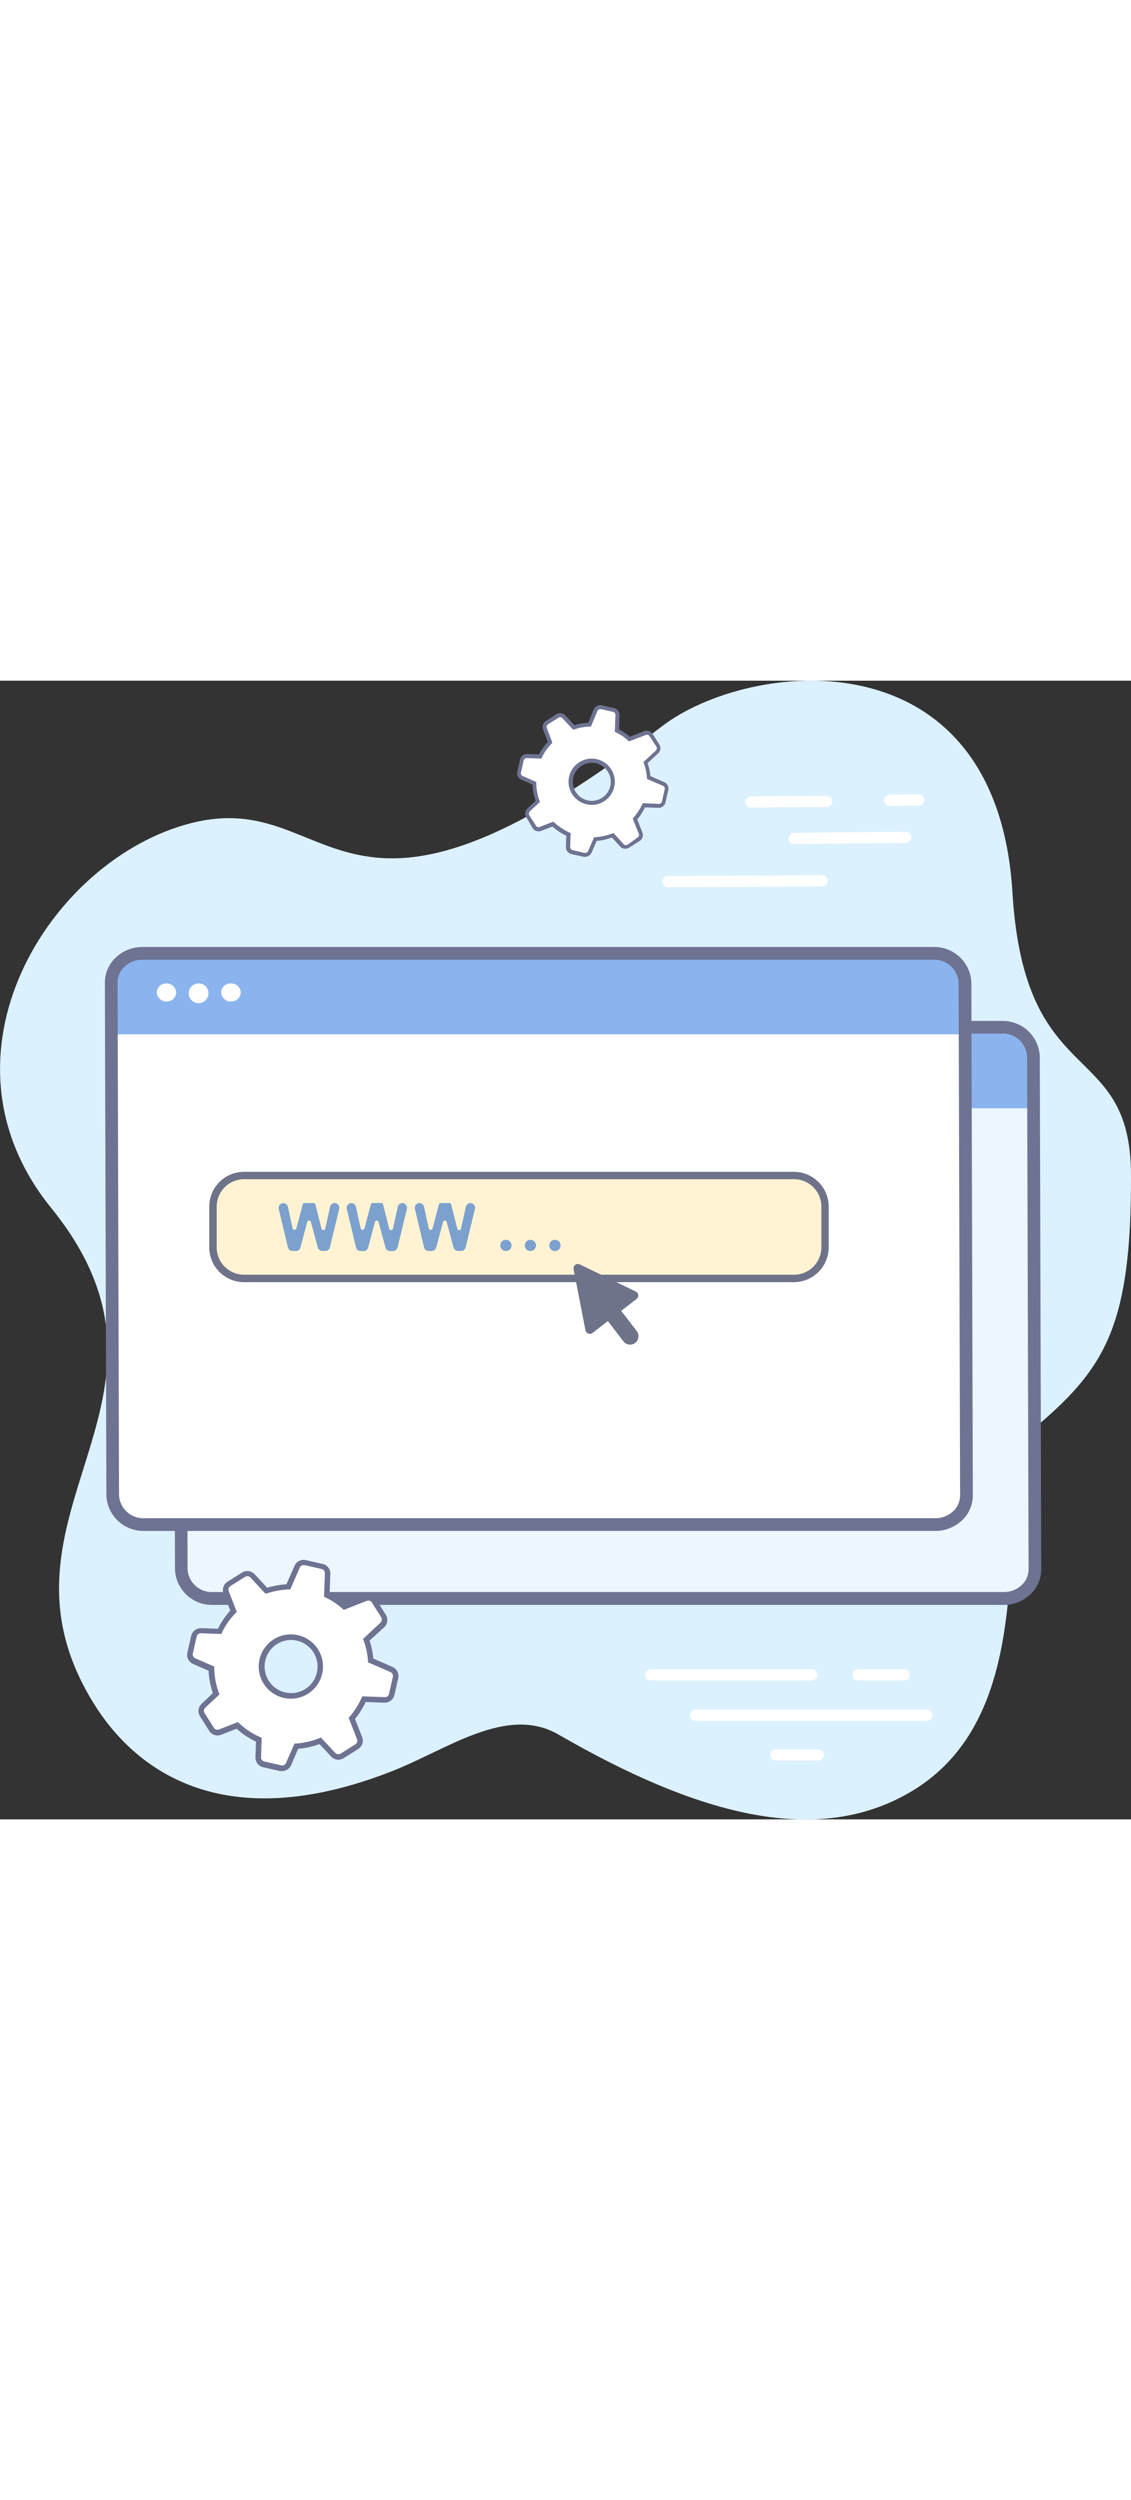
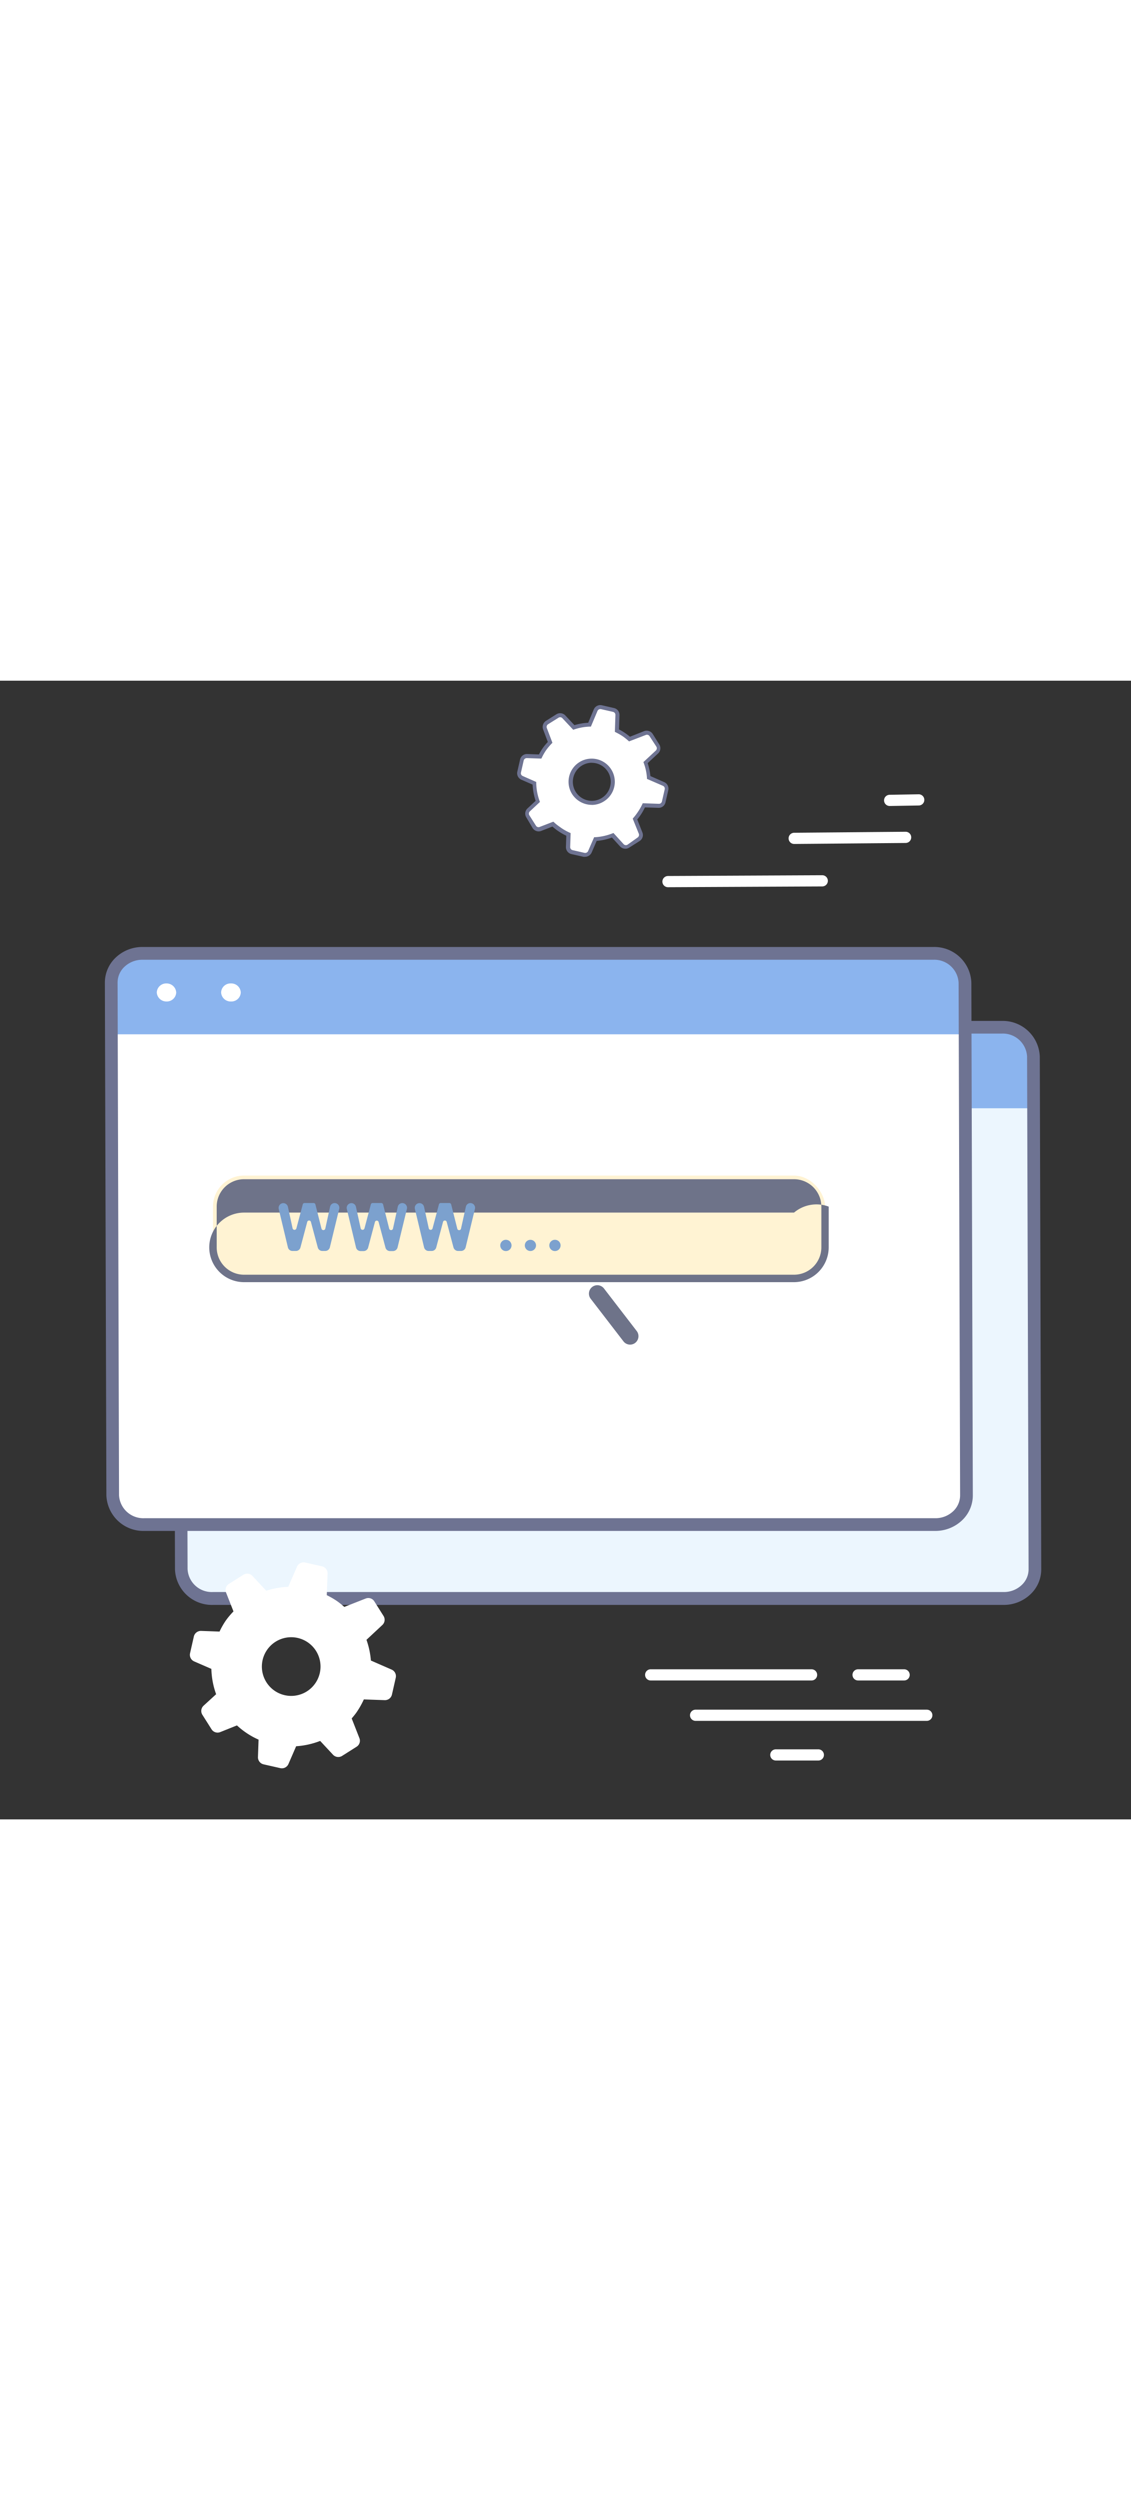
<svg xmlns="http://www.w3.org/2000/svg" style="width: 92px; position: absolute;" viewBox="0 0 201.99 203.29">
  <rect x="0" y="0" width="201.99" height="203.29" fill="#333333" stroke="none" />
  <defs>
    <style>.bbf4267c-54a5-4a22-acc8-68193a71f33c{fill:#dcf1fe;}.e471abb1-9d12-400b-aa6c-46d7cb2c3b13{fill:#ecf6fe;}.bb9874fd-3898-401c-a7e3-0f61f42409fd{fill:#8bb4ee;}.bf3d4d47-1188-4e2a-8d23-453b9a905fbc{fill:#fff;}.a4a7c35d-3b51-43e0-883d-d78a23fd3c50{fill:#6e7392;}.b7edf050-b3a0-4a72-8f81-958ebb8b1a97{fill:#fff3d3;}.b0c7bcdd-98af-40d1-aec8-ffa48cbd7150{fill:#6e7389;}.bea3b5e0-2c10-497a-897d-9a0f6b898c3a{fill:#7ca1ce;}</style>
  </defs>
  <g id="b2aae695-e40e-4f6c-ad34-40c237fe3bd0" data-name="Layer 2">
    <g id="a0ae5bdd-3400-47cf-9b30-210b140aec0f" data-name="layer 2">
-       <path class="bbf4267c-54a5-4a22-acc8-68193a71f33c" d="M9.15,94.14C37,128.49-4.06,148.7,16.62,182.4c7.29,11.88,23,24.2,53.4,12.28,9.91-3.89,20.48-11.86,29.7-6.55,24.24,14,45.34,20,62.09,10.72,27.3-15.06,13.58-57.39,23.81-66.17,11.92-10.24,16.44-18,16.37-44.4-.06-24.63-19-14.61-21.17-50.43C178-8.69,133.83-3.87,118.16,8.19,60,53,60.22,18.79,34.13,25.43,8.94,31.84-13,66.85,9.15,94.14Z" />
      <path class="e471abb1-9d12-400b-aa6c-46d7cb2c3b13" d="M179.28,163.86H38a5.47,5.47,0,0,1-5.62-5.23L32.1,67.12a5.37,5.37,0,0,1,5.55-5.23H178.94a5.47,5.47,0,0,1,5.63,5.23l.26,91.51A5.37,5.37,0,0,1,179.28,163.86Z" />
      <path class="bb9874fd-3898-401c-a7e3-0f61f42409fd" d="M32.12,76.33H184.59l0-9.21a5.47,5.47,0,0,0-5.63-5.23H37.65a5.37,5.37,0,0,0-5.55,5.23Z" />
      <path class="bf3d4d47-1188-4e2a-8d23-453b9a905fbc" d="M43.69,68.86a1.76,1.76,0,1,1-1.77-1.61A1.71,1.71,0,0,1,43.69,68.86Z" />
      <path class="bf3d4d47-1188-4e2a-8d23-453b9a905fbc" d="M49.44,68.86a1.67,1.67,0,0,1-1.74,1.61,1.7,1.7,0,0,1-1.77-1.61,1.67,1.67,0,0,1,1.74-1.61A1.69,1.69,0,0,1,49.44,68.86Z" />
      <path class="bf3d4d47-1188-4e2a-8d23-453b9a905fbc" d="M55.19,68.86a1.67,1.67,0,0,1-1.74,1.61,1.71,1.71,0,0,1-1.77-1.61,1.76,1.76,0,0,1,3.51,0Z" />
      <path class="a4a7c35d-3b51-43e0-883d-d78a23fd3c50" d="M179.28,165H38a6.6,6.6,0,0,1-6.75-6.36L31,67.12a6.15,6.15,0,0,1,1.82-4.38,6.9,6.9,0,0,1,4.87-2H178.94a6.62,6.62,0,0,1,6.76,6.36l.26,91.51a6.1,6.1,0,0,1-1.81,4.38A6.92,6.92,0,0,1,179.28,165ZM37.65,63a4.64,4.64,0,0,0-3.27,1.32,3.87,3.87,0,0,0-1.15,2.77l.27,91.51a4.32,4.32,0,0,0,4.48,4.1h141.3a4.6,4.6,0,0,0,3.26-1.32,3.83,3.83,0,0,0,1.16-2.77l-.27-91.51a4.33,4.33,0,0,0-4.49-4.1Z" />
      <path class="bf3d4d47-1188-4e2a-8d23-453b9a905fbc" d="M167.06,150.66H25.76a5.47,5.47,0,0,1-5.62-5.23l-.26-91.51a5.37,5.37,0,0,1,5.55-5.23H166.72a5.46,5.46,0,0,1,5.62,5.23l.27,91.51A5.38,5.38,0,0,1,167.06,150.66Z" />
      <path class="bb9874fd-3898-401c-a7e3-0f61f42409fd" d="M19.9,63.13H172.37l0-9.21a5.46,5.46,0,0,0-5.62-5.23H25.43a5.37,5.37,0,0,0-5.55,5.23Z" />
      <path class="bf3d4d47-1188-4e2a-8d23-453b9a905fbc" d="M31.47,55.66a1.68,1.68,0,0,1-1.75,1.61A1.71,1.71,0,0,1,28,55.66a1.68,1.68,0,0,1,1.75-1.61A1.71,1.71,0,0,1,31.47,55.66Z" />
-       <path class="bf3d4d47-1188-4e2a-8d23-453b9a905fbc" d="M37.22,55.66a1.76,1.76,0,1,1-1.77-1.61A1.71,1.71,0,0,1,37.22,55.66Z" />
      <path class="bf3d4d47-1188-4e2a-8d23-453b9a905fbc" d="M43,55.66a1.67,1.67,0,0,1-1.74,1.61,1.7,1.7,0,0,1-1.77-1.61,1.67,1.67,0,0,1,1.74-1.61A1.69,1.69,0,0,1,43,55.66Z" />
      <path class="a4a7c35d-3b51-43e0-883d-d78a23fd3c50" d="M167.06,151.79H25.76A6.6,6.6,0,0,1,19,145.43l-.27-91.51a6.15,6.15,0,0,1,1.82-4.38,6.9,6.9,0,0,1,4.87-2H166.72a6.62,6.62,0,0,1,6.76,6.36l.26,91.51a6.13,6.13,0,0,1-1.81,4.38A6.92,6.92,0,0,1,167.06,151.79ZM25.43,49.82a4.64,4.64,0,0,0-3.27,1.32A3.87,3.87,0,0,0,21,53.91l.26,91.51a4.34,4.34,0,0,0,4.49,4.1h141.3a4.6,4.6,0,0,0,3.26-1.32,3.91,3.91,0,0,0,1.16-2.77l-.27-91.51a4.34,4.34,0,0,0-4.49-4.1Z" />
      <path class="bf3d4d47-1188-4e2a-8d23-453b9a905fbc" d="M144.94,178.49H116.21a1,1,0,1,1,0-2h28.73a1,1,0,0,1,0,2Z" />
      <path class="bf3d4d47-1188-4e2a-8d23-453b9a905fbc" d="M146.15,192.78h-7.59a1,1,0,0,1,0-2h7.59a1,1,0,0,1,0,2Z" />
      <path class="bf3d4d47-1188-4e2a-8d23-453b9a905fbc" d="M165.52,185.7H124.23a1,1,0,0,1,0-2h41.29a1,1,0,1,1,0,2Z" />
      <path class="bf3d4d47-1188-4e2a-8d23-453b9a905fbc" d="M161.47,178.49h-8.22a1,1,0,0,1,0-2h8.22a1,1,0,1,1,0,2Z" />
      <path class="bf3d4d47-1188-4e2a-8d23-453b9a905fbc" d="M65.31,163.86l-3.82,1.5a13.54,13.54,0,0,0-1.24-1,13.86,13.86,0,0,0-1.89-1.1l.14-3.86a1.28,1.28,0,0,0-1-1.29l-3-.68a1.29,1.29,0,0,0-1.45.73l-1.57,3.61a14.55,14.55,0,0,0-3.93.7l-2.47-2.65a1.27,1.27,0,0,0-1.6-.21l-2.6,1.64a1.27,1.27,0,0,0-.51,1.54l1.33,3.37a13.92,13.92,0,0,0-1.35,1.6,13.76,13.76,0,0,0-1.14,2l-3.3-.12a1.29,1.29,0,0,0-1.29,1l-.68,3a1.28,1.28,0,0,0,.73,1.44l3.08,1.34a14.25,14.25,0,0,0,.85,4.52L36.35,183a1.28,1.28,0,0,0-.21,1.61l1.64,2.59a1.27,1.27,0,0,0,1.54.51l3-1.2a14.19,14.19,0,0,0,1.4,1.14,13.74,13.74,0,0,0,2.46,1.4l-.11,3.13a1.29,1.29,0,0,0,1,1.28l3,.68a1.27,1.27,0,0,0,1.44-.73l1.38-3.18a14.42,14.42,0,0,0,4.29-.95l2.3,2.47a1.28,1.28,0,0,0,1.61.21l2.59-1.64a1.26,1.26,0,0,0,.51-1.53l-1.38-3.52c.28-.33.55-.66.8-1a15.12,15.12,0,0,0,1.37-2.4l3.68.13A1.28,1.28,0,0,0,70,181l.68-3a1.28,1.28,0,0,0-.73-1.45l-3.71-1.62a14.72,14.72,0,0,0-.79-3.7l2.84-2.65a1.27,1.27,0,0,0,.21-1.6l-1.64-2.6A1.26,1.26,0,0,0,65.31,163.86ZM54.8,180.44a5.24,5.24,0,1,1,1.64-7.23A5.25,5.25,0,0,1,54.8,180.44Z" />
-       <path class="a4a7c35d-3b51-43e0-883d-d78a23fd3c50" d="M50.39,194.66a1.74,1.74,0,0,1-.39,0l-3-.68a1.76,1.76,0,0,1-1.38-1.78l.1-2.79a15.24,15.24,0,0,1-2.24-1.31,13.16,13.16,0,0,1-1.21-1l-2.77,1.08a1.76,1.76,0,0,1-2.14-.7l-1.64-2.6a1.76,1.76,0,0,1,.29-2.23l2-1.9a14.74,14.74,0,0,1-.76-4l-2.79-1.22a1.77,1.77,0,0,1-1-2l.68-3a1.8,1.8,0,0,1,1.78-1.38l3,.11a13.72,13.72,0,0,1,1-1.72A15.15,15.15,0,0,1,41.13,166L39.93,163a1.76,1.76,0,0,1,.7-2.14l2.6-1.64a1.78,1.78,0,0,1,2.24.29l2.25,2.42a15,15,0,0,1,3.44-.61L52.61,158a1.78,1.78,0,0,1,2-1l3,.68A1.76,1.76,0,0,1,59,159.41L58.87,163a15.67,15.67,0,0,1,1.67,1c.35.25.69.53,1.05.83l3.53-1.38a1.77,1.77,0,0,1,2.15.7l1.63,2.6a1.77,1.77,0,0,1-.29,2.24L66,171.37a14.6,14.6,0,0,1,.68,3.21l3.44,1.5a1.78,1.78,0,0,1,1,2l-.68,3a1.79,1.79,0,0,1-1.78,1.38l-3.35-.12a15.14,15.14,0,0,1-1.27,2.18c-.2.29-.42.56-.64.82l1.27,3.24a1.78,1.78,0,0,1-.7,2.15l-2.6,1.63a1.75,1.75,0,0,1-2.23-.29l-2.08-2.23a14.7,14.7,0,0,1-3.81.85L52,193.6A1.78,1.78,0,0,1,50.39,194.66Zm-7.91-8.74.23.21a14.5,14.5,0,0,0,1.35,1.11,14.21,14.21,0,0,0,2.37,1.35l.31.13-.12,3.46a.77.77,0,0,0,.6.78l3,.68a.76.76,0,0,0,.87-.44l1.51-3.45.3,0A13.92,13.92,0,0,0,57,188.8l.32-.12,2.54,2.72a.78.78,0,0,0,1,.13l2.6-1.64a.76.76,0,0,0,.3-.93l-1.49-3.8.2-.22a12.46,12.46,0,0,0,.77-1,13.15,13.15,0,0,0,1.32-2.32l.14-.3,4,.14a.75.75,0,0,0,.78-.6l.68-3a.78.78,0,0,0-.44-.88l-4-1.74,0-.3a14.06,14.06,0,0,0-.76-3.57l-.11-.31,3.08-2.88a.78.78,0,0,0,.13-1l-1.64-2.6a.76.76,0,0,0-.93-.3l-4.1,1.61-.23-.21a12.74,12.74,0,0,0-3-2l-.29-.14.15-4.18a.77.77,0,0,0-.6-.78l-3-.68a.79.79,0,0,0-.88.44l-1.7,3.9h-.31a14,14,0,0,0-3.79.68l-.31.1-2.68-2.89a.79.79,0,0,0-1-.13l-2.6,1.64a.76.76,0,0,0-.3.93l1.44,3.67-.22.23a13.35,13.35,0,0,0-1.3,1.55,12.61,12.61,0,0,0-1.1,1.88l-.14.29-3.63-.13a.76.76,0,0,0-.78.6l-.68,3a.77.77,0,0,0,.44.87L38.26,176v.32a13.92,13.92,0,0,0,.82,4.36l.11.31-2.51,2.34a.78.78,0,0,0-.13,1l1.64,2.6a.76.76,0,0,0,.93.3ZM52,181.74a5.74,5.74,0,1,1,3-.88A5.75,5.75,0,0,1,52,181.74Zm0-10.48A4.74,4.74,0,1,0,54.54,180h0A4.75,4.75,0,0,0,52,171.26Z" />
      <path class="bf3d4d47-1188-4e2a-8d23-453b9a905fbc" d="M115.19,9.35l-2.73,1.07a9.4,9.4,0,0,0-2.24-1.5l.09-2.77a.9.9,0,0,0-.71-.92l-2.14-.49a.91.91,0,0,0-1,.52l-1.13,2.59a10.7,10.7,0,0,0-2.81.5l-1.78-1.9a.91.91,0,0,0-1.15-.15L97.69,7.48a.9.9,0,0,0-.36,1.1l1,2.42a9.07,9.07,0,0,0-1,1.15,11,11,0,0,0-.82,1.39l-2.36-.08a.91.91,0,0,0-.92.71l-.49,2.15a.9.9,0,0,0,.52,1l2.21,1a10.21,10.21,0,0,0,.61,3.23l-1.63,1.52a.91.91,0,0,0-.15,1.15l1.17,1.86a.92.92,0,0,0,1.11.36l2.19-.85a11.82,11.82,0,0,0,1,.82,10,10,0,0,0,1.77,1l-.08,2.24a.91.91,0,0,0,.71.92l2.14.48a.91.91,0,0,0,1-.52l1-2.27a10.14,10.14,0,0,0,3.07-.69l1.66,1.77a.9.9,0,0,0,1.15.15l1.86-1.17a.91.91,0,0,0,.36-1.1l-1-2.52c.2-.24.4-.48.58-.73a10.23,10.23,0,0,0,1-1.73l2.64.1a.91.91,0,0,0,.91-.71l.49-2.15a.91.91,0,0,0-.52-1l-2.66-1.16a10.12,10.12,0,0,0-.57-2.65l2-1.9a.91.91,0,0,0,.15-1.15L116.3,9.71A.92.92,0,0,0,115.19,9.35Zm-7.53,11.89a3.76,3.76,0,1,1,1.18-5.19A3.76,3.76,0,0,1,107.66,21.24Z" />
      <path class="a4a7c35d-3b51-43e0-883d-d78a23fd3c50" d="M104.5,31.44a1,1,0,0,1-.29,0l-2.14-.48a1.28,1.28,0,0,1-1-1.28l.07-2a11.27,11.27,0,0,1-1.61-.94c-.28-.2-.56-.43-.87-.7l-2,.78a1.27,1.27,0,0,1-1.54-.51L94,24.41a1.26,1.26,0,0,1,.2-1.6l1.46-1.36a10.86,10.86,0,0,1-.54-2.9l-2-.87a1.26,1.26,0,0,1-.73-1.44l.49-2.15a1.26,1.26,0,0,1,1.23-1h0l2.14.08A10.16,10.16,0,0,1,97,11.94a9.22,9.22,0,0,1,.84-1L97,8.71a1.29,1.29,0,0,1,.51-1.54L99.36,6a1.28,1.28,0,0,1,1.61.21l1.62,1.73a10.32,10.32,0,0,1,2.46-.43l1-2.39a1.27,1.27,0,0,1,1.45-.73l2.14.49a1.26,1.26,0,0,1,1,1.28l-.09,2.54a9.36,9.36,0,0,1,1.19.72,9.25,9.25,0,0,1,.76.59l2.53-1a1.29,1.29,0,0,1,1.54.5l1.17,1.87a1.26,1.26,0,0,1-.2,1.6l-1.87,1.74a11.07,11.07,0,0,1,.49,2.31l2.46,1.08a1.26,1.26,0,0,1,.73,1.44l-.49,2.15a1.25,1.25,0,0,1-1.28,1l-2.4-.08a10,10,0,0,1-.91,1.56c-.15.21-.3.4-.46.59l.92,2.33a1.26,1.26,0,0,1-.51,1.53l-1.86,1.18a1.29,1.29,0,0,1-1.61-.21L109.29,28a10.59,10.59,0,0,1-2.73.61l-.9,2.08A1.29,1.29,0,0,1,104.5,31.44Zm-5.68-6.27.17.15a8.67,8.67,0,0,0,1,.79,9.22,9.22,0,0,0,1.7,1l.22.1-.08,2.48a.56.56,0,0,0,.42.56l2.15.49a.57.57,0,0,0,.63-.32l1.08-2.48h.22a10.08,10.08,0,0,0,3-.66l.23-.09,1.82,2a.55.55,0,0,0,.69.09L113.87,28a.57.57,0,0,0,.22-.67L113,24.63l.14-.17a7.72,7.72,0,0,0,.55-.7,10.37,10.37,0,0,0,1-1.66l.1-.22,2.88.1a.54.54,0,0,0,.55-.43l.49-2.15a.55.55,0,0,0-.31-.63l-2.86-1.24,0-.22a9.61,9.61,0,0,0-.55-2.56l-.08-.22,2.22-2.06a.56.56,0,0,0,.09-.7L116,9.9a.54.54,0,0,0-.66-.21l-3,1.15-.16-.15c-.3-.26-.58-.49-.86-.69a10.17,10.17,0,0,0-1.3-.76l-.21-.11.1-3a.55.55,0,0,0-.42-.56l-2.15-.49a.56.56,0,0,0-.63.32L105.53,8.2h-.23a9.66,9.66,0,0,0-2.71.49l-.22.07L100.44,6.7a.54.54,0,0,0-.69-.09L97.88,7.78a.57.57,0,0,0-.22.67l1,2.63-.15.16a10.74,10.74,0,0,0-.94,1.12,9.13,9.13,0,0,0-.78,1.34l-.11.21-2.6-.09a.57.57,0,0,0-.55.43l-.49,2.15a.54.54,0,0,0,.32.62l2.41,1.06v.23a9.91,9.91,0,0,0,.58,3.12l.08.22-1.8,1.68a.56.56,0,0,0-.09.7l1.18,1.86a.53.53,0,0,0,.66.22Zm6.85-3a4.2,4.2,0,0,1-3.5-1.93,4.12,4.12,0,1,1,7-4.39,4.12,4.12,0,0,1-1.29,5.68h0A4.07,4.07,0,0,1,105.67,22.18Zm0-7.52a3.4,3.4,0,0,0-.74,6.71,3.35,3.35,0,0,0,2.56-.43h0a3.38,3.38,0,0,0,1.5-2.13,3.34,3.34,0,0,0-.44-2.56A3.38,3.38,0,0,0,105.65,14.66Z" />
-       <path class="bf3d4d47-1188-4e2a-8d23-453b9a905fbc" d="M134.12,22.65a1,1,0,0,1,0-2l13.5-.09h0a1,1,0,0,1,0,2l-13.49.09Z" />
      <path class="bf3d4d47-1188-4e2a-8d23-453b9a905fbc" d="M119.3,36.87a1,1,0,1,1,0-2l27.55-.14h0a1,1,0,0,1,0,2l-27.55.14Z" />
      <path class="bf3d4d47-1188-4e2a-8d23-453b9a905fbc" d="M141.84,29.15a1,1,0,0,1,0-2l19.9-.18h0a1,1,0,1,1,0,2l-19.89.18Z" />
      <path class="bf3d4d47-1188-4e2a-8d23-453b9a905fbc" d="M158.89,22.37a1,1,0,0,1,0-2l5.19-.09a1,1,0,0,1,1,1,1,1,0,0,1-1,1l-5.2.09Z" />
      <rect class="b7edf050-b3a0-4a72-8f81-958ebb8b1a97" x="38.04" y="88.35" width="109.32" height="18.37" rx="5.55" />
-       <path class="b0c7bcdd-98af-40d1-aec8-ffa48cbd7150" d="M141.81,107.38H43.58a6.22,6.22,0,0,1-6.21-6.21V93.89a6.22,6.22,0,0,1,6.21-6.21h98.23A6.22,6.22,0,0,1,148,93.89v7.28A6.22,6.22,0,0,1,141.81,107.38ZM43.58,89a4.89,4.89,0,0,0-4.88,4.88v7.28a4.89,4.89,0,0,0,4.88,4.89h98.23a4.89,4.89,0,0,0,4.88-4.89V93.89A4.89,4.89,0,0,0,141.81,89Z" />
+       <path class="b0c7bcdd-98af-40d1-aec8-ffa48cbd7150" d="M141.81,107.38H43.58a6.22,6.22,0,0,1-6.21-6.21a6.22,6.22,0,0,1,6.21-6.21h98.23A6.22,6.22,0,0,1,148,93.89v7.28A6.22,6.22,0,0,1,141.81,107.38ZM43.58,89a4.89,4.89,0,0,0-4.88,4.88v7.28a4.89,4.89,0,0,0,4.88,4.89h98.23a4.89,4.89,0,0,0,4.88-4.89V93.89A4.89,4.89,0,0,0,141.81,89Z" />
      <path class="bea3b5e0-2c10-497a-897d-9a0f6b898c3a" d="M51.42,101.18l-1.65-6.91a.85.85,0,0,1,.82-1h0a.85.85,0,0,1,.83.66l.84,3.86a.35.35,0,0,0,.67,0l1.14-4.29a.33.33,0,0,1,.33-.25H56a.33.33,0,0,1,.33.26l1.09,4.33a.35.35,0,0,0,.67,0l.86-3.92a.83.83,0,0,1,.82-.66h0a.84.84,0,0,1,.82,1l-1.68,6.91a.85.85,0,0,1-.82.64h-.53a.84.84,0,0,1-.81-.63l-1.22-4.55a.34.34,0,0,0-.66,0l-1.21,4.55a.83.83,0,0,1-.81.63h-.57A.84.84,0,0,1,51.42,101.18Z" />
      <path class="bea3b5e0-2c10-497a-897d-9a0f6b898c3a" d="M63.58,101.18l-1.65-6.91a.85.85,0,0,1,.82-1h0a.83.83,0,0,1,.82.66l.85,3.86a.35.35,0,0,0,.67,0l1.14-4.29a.33.33,0,0,1,.33-.25h1.53a.34.34,0,0,1,.33.26l1.09,4.33a.35.35,0,0,0,.67,0l.86-3.92a.83.83,0,0,1,.82-.66h0a.85.85,0,0,1,.82,1L71,101.19a.85.85,0,0,1-.82.64h-.53a.83.83,0,0,1-.81-.63l-1.22-4.55a.34.34,0,0,0-.66,0l-1.21,4.55a.84.84,0,0,1-.81.63H64.4A.84.84,0,0,1,63.58,101.18Z" />
      <path class="bea3b5e0-2c10-497a-897d-9a0f6b898c3a" d="M75.74,101.18l-1.65-6.91a.84.84,0,0,1,.82-1h0a.83.83,0,0,1,.82.66l.85,3.86a.35.35,0,0,0,.67,0l1.14-4.29a.33.33,0,0,1,.33-.25h1.53a.34.34,0,0,1,.33.26l1.09,4.33a.34.34,0,0,0,.66,0l.87-3.92a.83.83,0,0,1,.82-.66h0a.84.84,0,0,1,.81,1l-1.67,6.91a.85.85,0,0,1-.82.64h-.53a.86.86,0,0,1-.82-.63l-1.21-4.55a.34.34,0,0,0-.66,0l-1.21,4.55a.84.84,0,0,1-.81.63h-.57A.84.84,0,0,1,75.74,101.18Z" />
      <circle class="bea3b5e0-2c10-497a-897d-9a0f6b898c3a" cx="90.35" cy="100.82" r="1.01" />
      <path class="bea3b5e0-2c10-497a-897d-9a0f6b898c3a" d="M95.73,100.82a1,1,0,1,1-1-1A1,1,0,0,1,95.73,100.82Z" />
      <circle class="bea3b5e0-2c10-497a-897d-9a0f6b898c3a" cx="99.11" cy="100.82" r="1.01" />
      <path class="b0c7bcdd-98af-40d1-aec8-ffa48cbd7150" d="M112.53,118.53a1.49,1.49,0,0,1-1.19-.59l-5.85-7.6a1.5,1.5,0,0,1,2.38-1.83l5.85,7.6a1.51,1.51,0,0,1-.28,2.11A1.47,1.47,0,0,1,112.53,118.53Z" />
-       <path class="b0c7bcdd-98af-40d1-aec8-ffa48cbd7150" d="M113.69,110.38l-7.88,6.07a.79.79,0,0,1-1.25-.47l-2.12-10.92a.78.78,0,0,1,1.11-.85l10,4.85A.78.78,0,0,1,113.69,110.38Z" />
    </g>
  </g>
</svg>